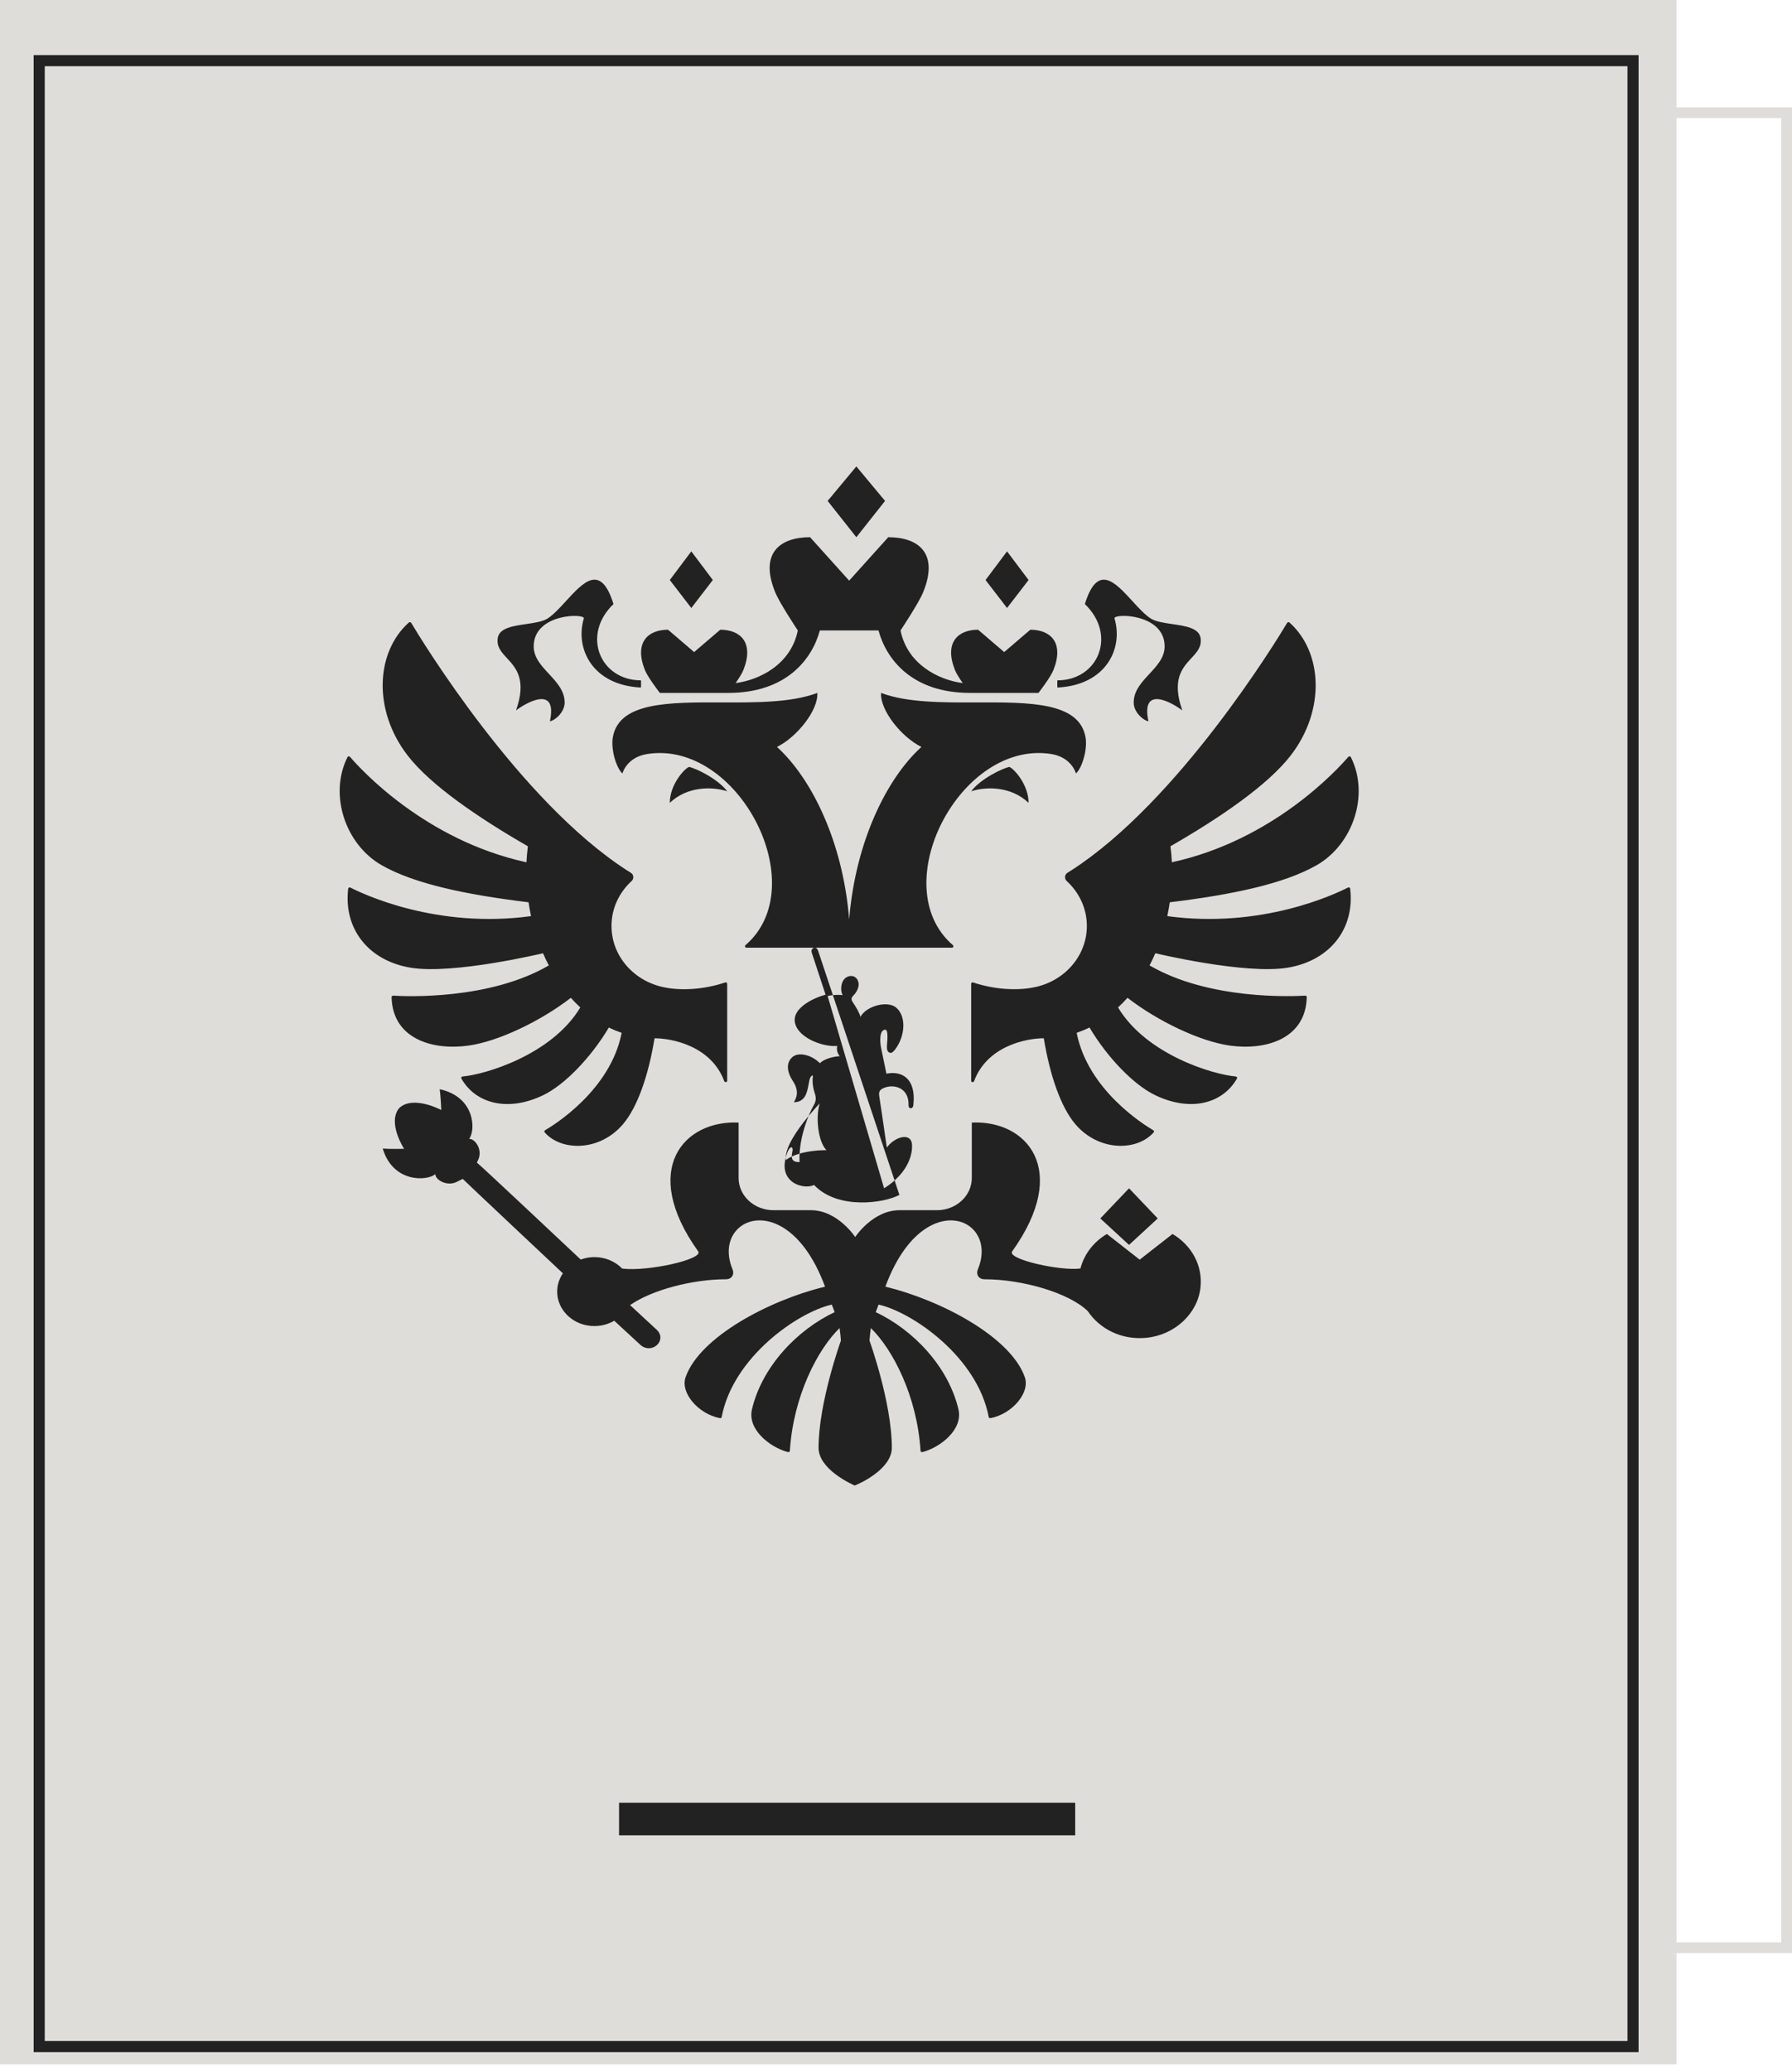
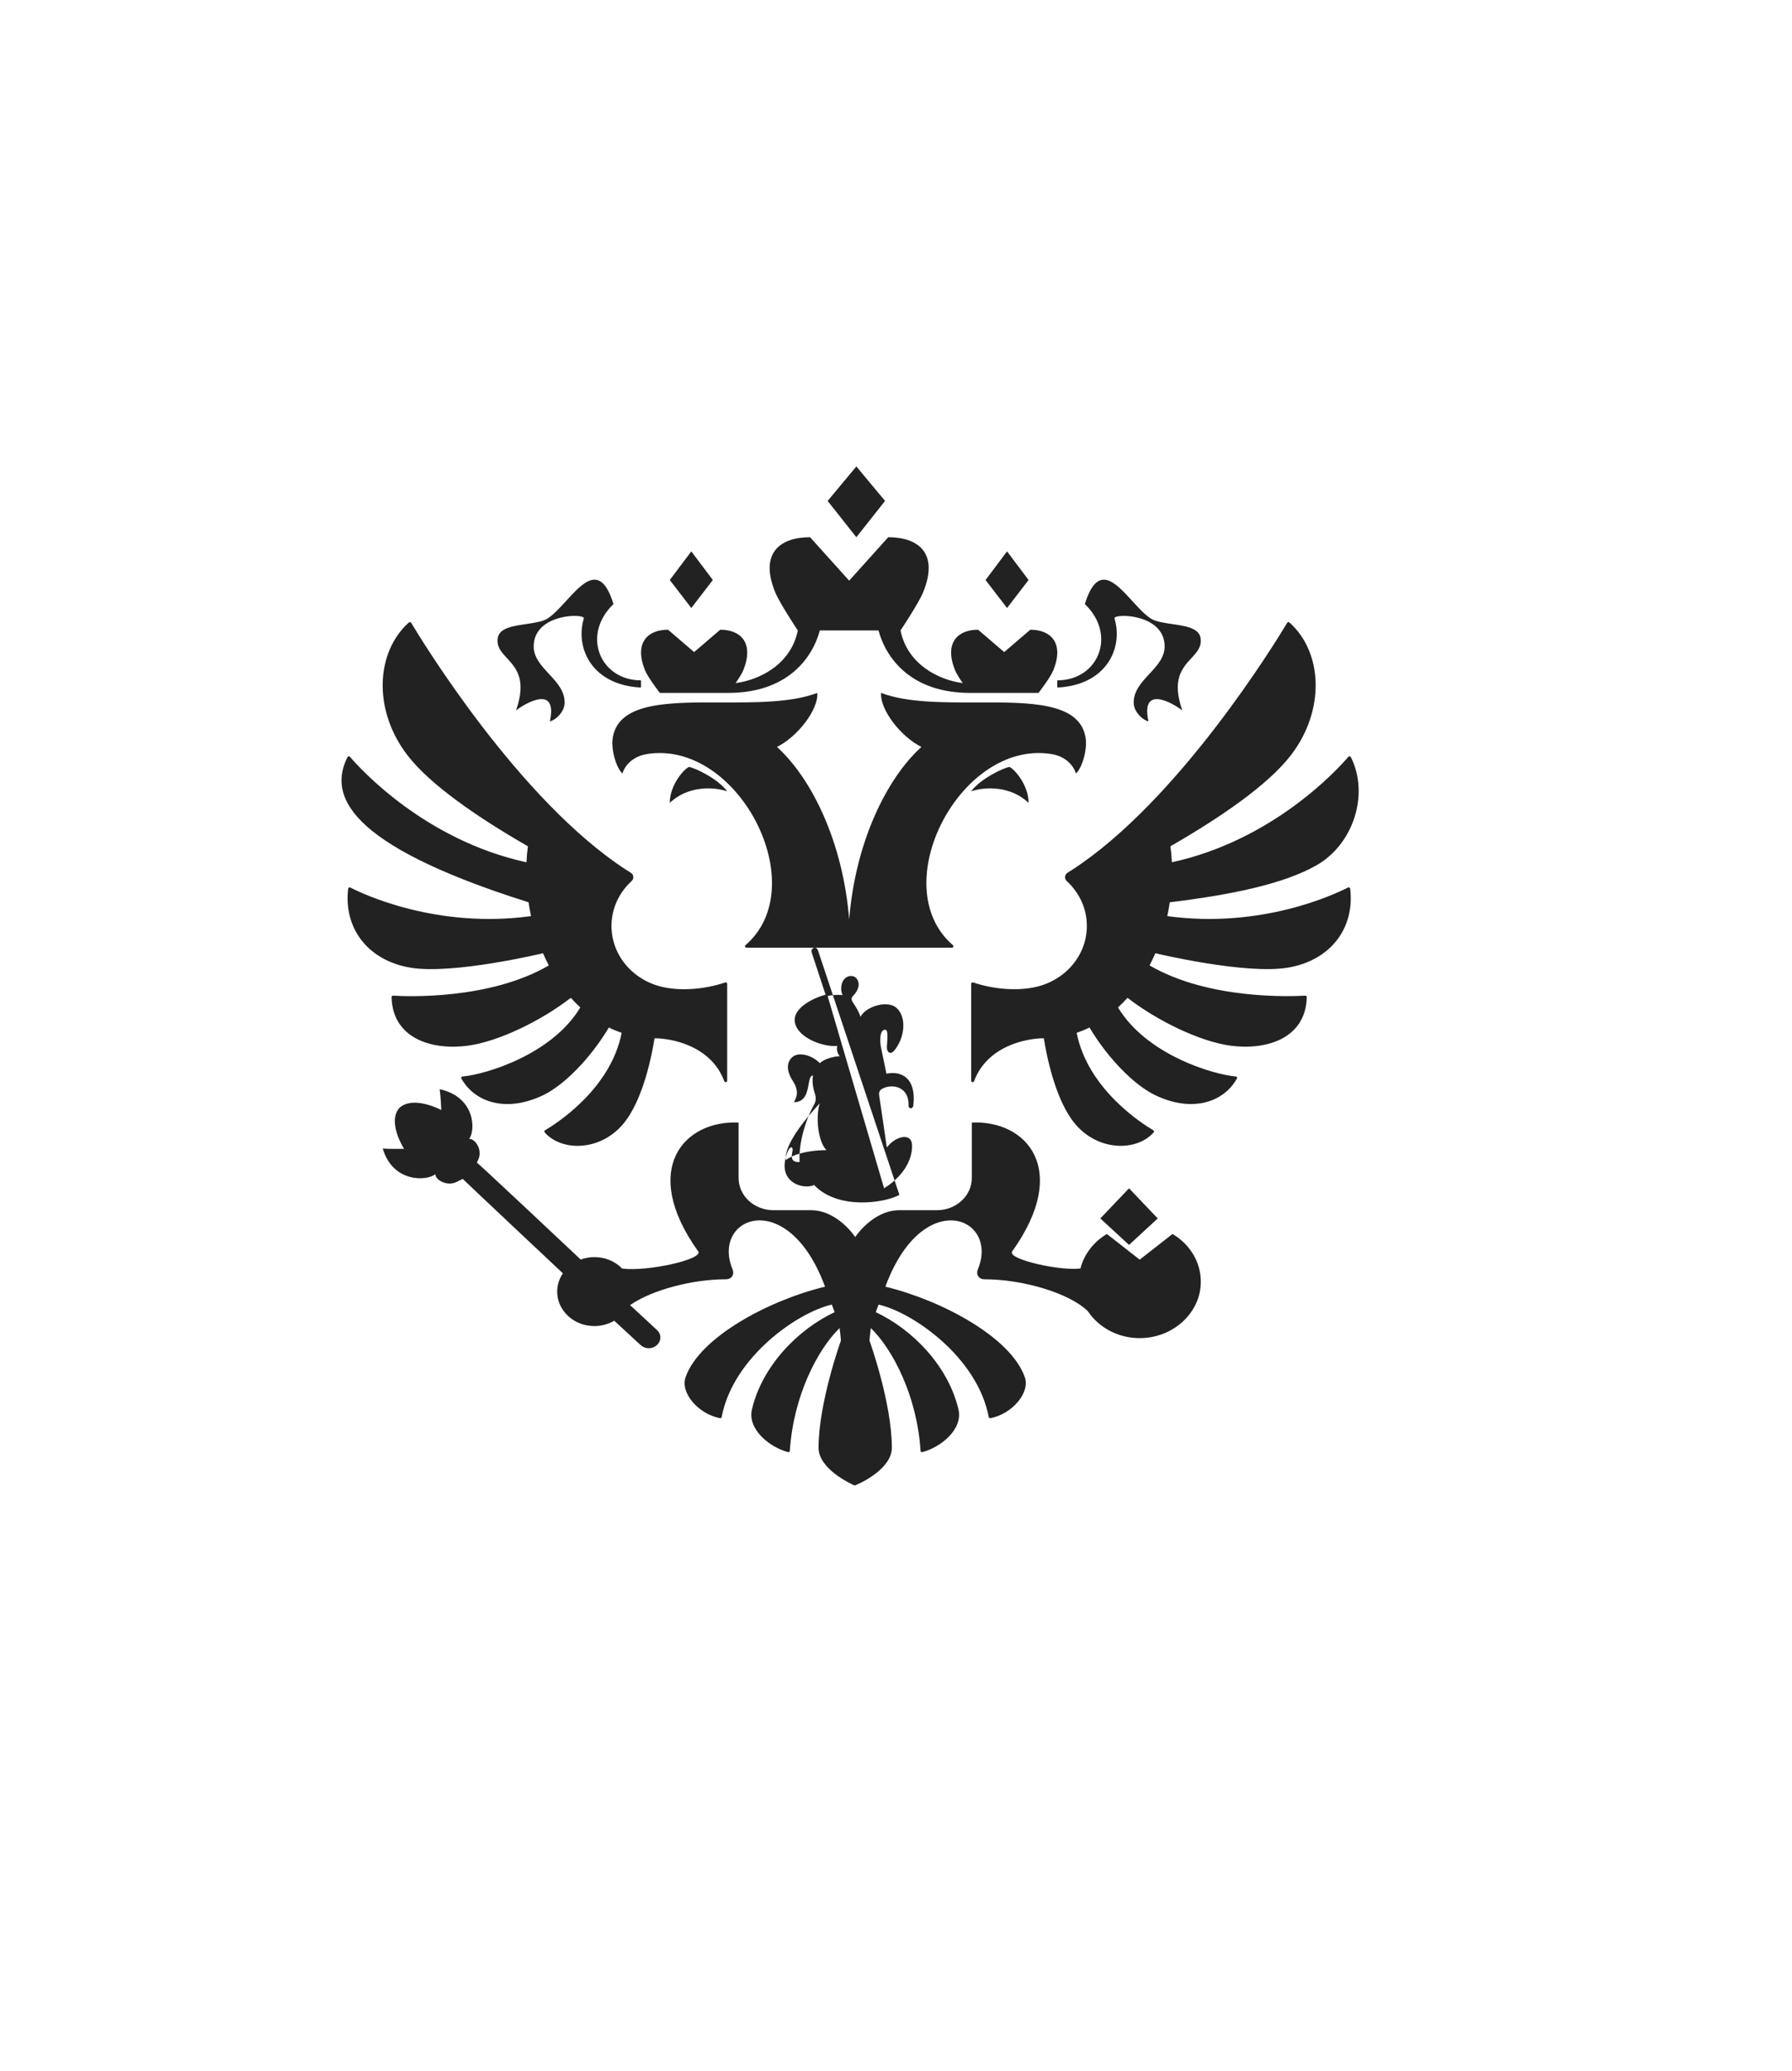
<svg xmlns="http://www.w3.org/2000/svg" width="167" height="193" viewBox="0 0 167 193" fill="none">
-   <rect x="37.5" y="10.5" width="129" height="171" stroke="#DFDDDA" />
-   <rect width="156.236" height="192.366" fill="#DFDDDA" />
-   <path fill-rule="evenodd" clip-rule="evenodd" d="M79.805 43.465L82.48 46.678H82.48L79.805 50.06L77.13 46.678L79.805 43.465ZM51.247 67.206C51.988 63.739 48.918 65.553 48.088 66.202H48.088C49.101 63.336 48.09 62.242 47.245 61.329C46.716 60.756 46.252 60.254 46.392 59.431C46.547 58.516 47.815 58.331 49.043 58.151C49.822 58.037 50.584 57.925 51.037 57.632C51.589 57.274 52.169 56.64 52.752 56.003L52.752 56.003C54.355 54.249 55.988 52.462 57.172 56.29C54.164 59.166 55.916 63.398 59.735 63.398C59.735 63.398 59.756 64.019 59.722 64.068C55.166 63.839 53.577 60.392 54.409 57.632C54.557 57.144 49.736 57.131 49.736 60.236C49.736 61.267 50.444 62.029 51.158 62.798C51.885 63.582 52.62 64.373 52.62 65.463C52.62 66.468 51.568 67.206 51.247 67.206ZM103.862 57.632C103.714 57.144 108.535 57.131 108.535 60.236C108.535 61.267 107.827 62.029 107.113 62.798C106.386 63.582 105.651 64.373 105.651 65.463C105.651 66.468 106.703 67.206 107.025 67.206C106.283 63.739 109.354 65.553 110.183 66.202C109.17 63.336 110.181 62.243 111.026 61.329C111.556 60.757 112.02 60.255 111.88 59.431C111.724 58.516 110.456 58.331 109.228 58.151C108.449 58.037 107.687 57.925 107.234 57.632C106.682 57.274 106.103 56.64 105.52 56.003C103.916 54.249 102.283 52.462 101.099 56.29C104.109 59.166 102.357 63.398 98.537 63.398C98.537 63.398 98.515 64.019 98.55 64.068C103.107 63.839 104.696 60.392 103.862 57.632H103.862ZM91.046 65.455C95.951 65.439 100.575 65.422 101.16 68.688V68.688C101.366 69.832 100.839 71.574 100.269 72.075C100.167 71.713 99.638 70.527 97.96 70.262C89.487 68.925 82.412 82.56 88.8 88.072C88.895 88.156 88.84 88.311 88.71 88.311H75.943C75.934 88.31 75.925 88.31 75.916 88.311H69.566C69.434 88.311 69.379 88.156 69.477 88.072C75.862 82.56 68.788 68.925 60.315 70.262C58.639 70.527 58.107 71.713 58.005 72.075C57.436 71.574 56.909 69.832 57.113 68.688C57.699 65.422 62.324 65.439 67.229 65.455C70.439 65.466 73.769 65.478 76.165 64.57C76.282 66.145 74.3 68.669 72.406 69.603C75.644 72.537 78.552 78.45 79.136 85.672C79.723 78.45 82.63 72.537 85.869 69.603C83.974 68.669 81.994 66.145 82.11 64.57C84.506 65.478 87.836 65.466 91.046 65.455ZM75.353 103.996C75.521 103.588 75.69 103.242 75.838 102.983C76.064 102.586 76.064 102.294 75.932 101.882C75.733 101.263 75.678 100.704 75.767 100.221C75.504 100.221 75.437 100.59 75.355 101.044C75.223 101.769 75.053 102.711 73.977 102.711C74.447 101.972 74.29 101.342 73.871 100.704C73.271 99.782 73.288 98.967 73.864 98.486C74.436 98.008 75.64 98.294 76.41 99.078C76.737 98.694 77.731 98.425 78.258 98.425C78.032 98.137 77.949 97.821 78.021 97.466C76.569 97.588 74.058 96.577 74.058 95.024C74.058 93.858 75.833 92.977 76.937 92.69L75.648 88.77L75.648 88.77C75.566 88.501 75.735 88.319 75.916 88.311H75.943C76.054 88.316 76.166 88.388 76.224 88.547L77.618 92.732C77.435 92.75 77.261 92.779 77.13 92.819L82.389 110.729C82.741 110.514 83.07 110.269 83.369 110.001L83.817 111.346C82.373 112.126 78.06 112.746 75.865 110.421C75.106 110.808 73.117 110.44 73.117 108.613C73.117 108.443 73.154 108.151 73.228 107.85C73.227 107.935 73.233 108.016 73.245 108.093H73.245C73.4 107.972 73.583 107.864 73.788 107.768C73.801 108.196 74.075 108.287 74.514 108.29C74.499 108.029 74.5 107.765 74.515 107.501C75.287 107.279 76.2 107.176 77.019 107.176C76.24 106.396 75.992 104.131 76.39 102.817C76.026 103.21 75.677 103.605 75.353 103.996ZM74.515 107.501C74.584 106.229 74.963 104.947 75.353 103.996C74.122 105.48 73.244 106.899 73.228 107.85C73.293 107.59 73.386 107.323 73.508 107.121C73.746 106.728 73.926 106.956 73.851 107.275C73.804 107.476 73.784 107.637 73.788 107.768C74.008 107.665 74.253 107.576 74.515 107.501ZM83.369 110.001C84.35 109.119 84.998 107.981 84.998 106.781C84.998 105.445 83.413 105.888 82.643 106.93C82.573 106.452 82.505 105.985 82.439 105.525L82.439 105.525L82.439 105.523C82.269 104.354 82.107 103.233 81.935 102.115C81.869 101.685 82.045 101.531 82.323 101.401L82.323 101.401C83.257 100.971 84.72 101.319 84.671 102.992C84.659 103.371 85.087 103.371 85.118 102.984C85.398 100.479 84.034 99.757 82.606 100.051C82.549 99.772 82.495 99.504 82.442 99.245C82.333 98.703 82.23 98.195 82.118 97.69C81.987 97.087 81.938 95.953 82.502 95.953C82.768 95.953 82.707 96.763 82.669 97.269C82.663 97.34 82.659 97.406 82.655 97.462C82.629 97.861 82.745 98.102 83.006 98.113C83.168 98.121 83.371 97.864 83.492 97.693C84.31 96.546 84.499 94.771 83.542 93.915C82.741 93.197 80.736 93.731 80.185 94.755C80.102 94.369 79.704 93.733 79.513 93.455C79.327 93.185 79.279 93 79.536 92.762C79.657 92.647 80.022 92.196 80.022 91.73C80.022 91.454 79.85 90.946 79.303 90.946C78.872 90.946 78.392 91.316 78.392 92.143C78.392 92.327 78.428 92.524 78.524 92.736C78.345 92.699 77.965 92.696 77.618 92.732L83.369 110.001ZM90.505 73.739C91.858 73.284 94.216 73.248 95.855 74.814L95.855 74.814C95.855 73.14 94.527 71.653 94.064 71.464C93.456 71.582 91.392 72.554 90.505 73.739ZM62.419 74.814C64.06 73.248 66.418 73.284 67.769 73.739C66.886 72.554 64.819 71.582 64.212 71.464C63.749 71.653 62.419 73.14 62.419 74.814L62.419 74.814ZM95.855 54.048L95.855 54.048L95.855 54.048V54.048ZM95.855 54.048L93.849 51.38L91.845 54.048L93.849 56.656L95.855 54.048ZM107.892 113.541L107.892 113.541V113.541L107.892 113.541ZM105.217 110.731L107.892 113.541L105.217 116.006L102.542 113.541L105.217 110.731ZM66.43 54.048L64.424 51.38L62.42 54.048L64.424 56.656L66.43 54.048H66.43ZM67.883 64.568H61.494C61.476 64.545 60.372 63.129 60.095 62.426C59.087 59.872 60.373 58.681 62.256 58.681L64.688 60.764L67.12 58.681C69.003 58.681 70.289 59.872 69.282 62.426C69.153 62.752 68.847 63.232 68.553 63.653C70.82 63.359 73.714 61.892 74.35 58.75C74.35 58.75 72.674 56.234 72.255 55.217C70.743 51.556 72.672 50.06 75.493 50.06L79.135 54.107L82.778 50.06C85.599 50.06 87.528 51.556 86.018 55.217C85.597 56.234 83.922 58.749 83.922 58.749C84.557 61.892 87.451 63.359 89.718 63.653C89.426 63.232 89.118 62.752 88.989 62.425C87.98 59.872 89.269 58.681 91.151 58.681L93.583 60.764L96.015 58.681C97.896 58.681 99.186 59.872 98.176 62.425C97.896 63.135 96.779 64.568 96.779 64.568H90.389C85.015 64.568 82.6 61.452 81.869 58.749H76.403C75.673 61.452 73.255 64.568 67.883 64.568ZM125.621 82.705C124.45 83.307 117.581 86.575 108.782 85.367C108.874 84.94 108.951 84.511 109.014 84.079C114.87 83.368 119.631 82.359 122.664 80.645C126.122 78.691 127.634 74.025 125.889 70.553C125.844 70.465 125.718 70.45 125.656 70.523C124.7 71.641 118.685 78.286 109.21 80.351C109.186 79.853 109.141 79.356 109.075 78.861C113.677 76.21 118.17 73.156 120.31 70.363C123.544 66.141 123.247 60.755 120.169 58.009C120.137 57.981 120.095 57.969 120.053 57.975C120.012 57.981 119.975 58.005 119.952 58.041C118.978 59.672 109.865 74.632 99.859 81.091C99.736 81.17 99.613 81.248 99.489 81.324C99.203 81.501 99.171 81.879 99.416 82.104C100.569 83.166 101.286 84.644 101.286 86.284C101.286 89.137 99.121 91.509 96.26 92.023C94.805 92.309 92.706 92.227 90.69 91.55C90.599 91.52 90.505 91.581 90.505 91.673V100.707C90.505 100.853 90.723 100.889 90.775 100.749C92 97.451 95.669 96.751 97.274 96.751C97.852 100.275 98.883 103.195 100.223 104.767C102.405 107.32 105.968 107.284 107.513 105.519C107.539 105.49 107.549 105.45 107.543 105.412C107.536 105.373 107.512 105.34 107.478 105.322C106.571 104.792 101.377 101.553 100.337 96.246C100.748 96.102 101.148 95.939 101.532 95.746C103.208 98.565 105.649 101.075 107.613 102.033C110.913 103.641 113.934 102.859 115.274 100.505C115.323 100.422 115.263 100.319 115.164 100.31C113.123 100.144 106.859 98.321 104.191 93.878C104.497 93.593 104.796 93.296 105.074 92.98C107.865 95.138 111.812 97.046 114.637 97.436C117.943 97.892 121.689 96.821 121.78 92.916C121.781 92.838 121.713 92.774 121.631 92.779C120.456 92.85 112.674 93.195 107.129 89.962C107.322 89.59 107.502 89.212 107.668 88.827C107.668 88.827 116.046 90.838 120.016 90.171C123.961 89.51 126.271 86.523 125.825 82.808C125.812 82.715 125.706 82.661 125.621 82.704L125.621 82.705ZM51.144 89.964C50.95 89.592 50.77 89.213 50.604 88.828V88.828C50.604 88.828 42.226 90.839 38.257 90.173C34.313 89.511 32.004 86.528 32.448 82.812C32.459 82.718 32.566 82.662 32.653 82.707C33.834 83.314 40.699 86.575 49.489 85.367C49.398 84.941 49.321 84.512 49.258 84.08C43.401 83.369 38.641 82.36 35.607 80.646C32.152 78.691 30.64 74.028 32.382 70.555C32.426 70.467 32.555 70.451 32.619 70.528C33.585 71.654 39.594 78.288 49.062 80.352C49.085 79.854 49.13 79.356 49.195 78.862C44.594 76.211 40.101 73.157 37.961 70.364C34.727 66.143 35.026 60.759 38.099 58.011C38.166 57.952 38.276 57.968 38.322 58.044C39.303 59.686 48.412 74.636 58.412 81.092C58.535 81.171 58.659 81.249 58.784 81.325C59.069 81.501 59.102 81.88 58.856 82.104C57.704 83.165 56.986 84.645 56.986 86.285C56.986 89.138 59.151 91.51 62.014 92.025C63.467 92.311 65.566 92.228 67.582 91.551C67.673 91.521 67.768 91.582 67.768 91.674V100.709C67.768 100.854 67.551 100.89 67.497 100.751C66.272 97.453 62.604 96.752 60.998 96.752C60.42 100.277 59.391 103.197 58.05 104.768C55.868 107.322 52.304 107.286 50.759 105.52C50.734 105.491 50.723 105.452 50.73 105.414C50.736 105.375 50.76 105.342 50.793 105.323C51.701 104.793 56.895 101.555 57.934 96.247C57.526 96.103 57.125 95.94 56.74 95.748C55.064 98.566 52.623 101.076 50.66 102.035C47.359 103.642 44.338 102.86 42.998 100.507C42.95 100.424 43.008 100.321 43.107 100.311C45.148 100.146 51.411 98.322 54.08 93.879C53.775 93.595 53.478 93.298 53.198 92.982C50.407 95.14 46.459 97.048 43.635 97.437C40.329 97.894 36.584 96.823 36.492 92.919C36.49 92.843 36.559 92.775 36.642 92.78C37.822 92.854 45.601 93.195 51.144 89.964ZM106.211 117.38L103.154 114.988C101.934 115.71 101.037 116.857 100.689 118.202C98.85 118.458 93.836 117.351 94.323 116.617C99.819 108.93 95.615 104.354 90.564 104.609V109.771C90.564 111.429 89.109 112.772 87.317 112.772H83.829C81.326 112.772 79.697 115.273 79.697 115.273C79.697 115.273 78.068 112.772 75.566 112.772H72.078C70.284 112.772 68.832 111.429 68.832 109.771V104.609C63.781 104.354 59.574 108.931 65.071 116.617C65.554 117.344 60.4 118.508 57.983 118.213C57.346 117.557 56.427 117.143 55.399 117.143C54.962 117.143 54.528 117.22 54.118 117.371C54.118 117.371 44.618 108.427 44.444 108.34L44.523 108.159C45.064 107.153 44.236 106.057 43.712 106.133C44.321 105.408 44.349 102.232 40.975 101.497C41.074 102.135 41.124 103.437 41.124 103.437C41.124 103.437 38.52 102.037 37.212 103.245C36.063 104.598 37.657 107.052 37.657 107.052C37.657 107.052 36.325 107.084 35.668 107.029C36.634 110.277 39.873 110.047 40.574 109.406C40.528 109.923 41.7 110.659 42.692 110.068L43.128 109.858C43.205 109.961 52.456 118.653 52.456 118.653C52.032 119.281 51.829 120.05 51.969 120.871C52.188 122.153 53.263 123.216 54.634 123.492C55.603 123.685 56.514 123.498 57.245 123.073L59.694 125.334C59.912 125.53 60.206 125.652 60.535 125.63C61.135 125.59 61.583 125.107 61.538 124.553C61.519 124.303 61.39 124.089 61.213 123.926C61.174 123.883 58.718 121.616 58.718 121.616C60.744 120.204 64.518 119.209 67.65 119.209C68.201 119.209 68.459 118.746 68.27 118.291C66.851 114.897 69.902 112.439 73.058 114.441C74.434 115.313 75.833 117.032 76.887 119.9C71.708 121.147 65.206 124.582 63.891 128.332C63.384 129.78 65.057 131.753 67.089 132.15C67.125 132.158 67.163 132.152 67.194 132.132C67.225 132.112 67.246 132.08 67.254 132.045C68.315 126.447 74.369 122.275 77.519 121.567L77.636 121.881C77.67 121.97 77.69 122.024 77.783 122.272C74.353 123.886 71.026 127.289 70.076 131.334C69.64 133.187 71.717 134.857 73.433 135.314C73.519 135.337 73.604 135.277 73.608 135.194C73.934 130.078 76.206 125.734 78.241 123.757C78.297 124.143 78.339 124.532 78.367 124.921C78.367 124.921 76.283 130.695 76.283 134.908C76.283 136.867 79.212 138.235 79.644 138.427C80.185 138.235 83.112 136.867 83.112 134.908C83.112 130.695 81.029 124.921 81.029 124.921C81.057 124.531 81.1 124.143 81.156 123.757C83.189 125.734 85.463 130.077 85.787 135.193C85.792 135.276 85.878 135.337 85.963 135.314C87.68 134.857 89.756 133.187 89.321 131.334C88.369 127.289 85.044 123.886 81.614 122.273C81.673 122.114 81.702 122.035 81.724 121.975L81.77 121.853L81.877 121.567C85.028 122.276 91.08 126.447 92.142 132.044C92.149 132.08 92.171 132.111 92.202 132.131C92.233 132.151 92.27 132.158 92.306 132.15C94.337 131.753 96.013 129.779 95.503 128.332C94.191 124.582 87.688 121.147 82.509 119.9C83.564 117.033 84.962 115.313 86.339 114.441C89.494 112.44 92.545 114.898 91.126 118.292C90.936 118.746 91.193 119.209 91.745 119.209C95.288 119.209 99.653 120.482 101.381 122.188C102.485 123.835 104.524 124.889 106.826 124.663C109.441 124.409 111.573 122.455 111.868 120.04C112.125 117.923 111.025 116.023 109.27 114.988L106.211 117.381L106.211 117.38Z" fill="#222222" />
-   <path fill-rule="evenodd" clip-rule="evenodd" d="M100.2 171.024H57.691V167.988H100.2V171.024Z" fill="#222222" />
-   <rect x="3.652" y="5.652" width="148.532" height="185.057" stroke="#222222" stroke-width="1.034" />
+   <path fill-rule="evenodd" clip-rule="evenodd" d="M79.805 43.465L82.48 46.678H82.48L79.805 50.06L77.13 46.678L79.805 43.465ZM51.247 67.206C51.988 63.739 48.918 65.553 48.088 66.202H48.088C49.101 63.336 48.09 62.242 47.245 61.329C46.716 60.756 46.252 60.254 46.392 59.431C46.547 58.516 47.815 58.331 49.043 58.151C49.822 58.037 50.584 57.925 51.037 57.632C51.589 57.274 52.169 56.64 52.752 56.003L52.752 56.003C54.355 54.249 55.988 52.462 57.172 56.29C54.164 59.166 55.916 63.398 59.735 63.398C59.735 63.398 59.756 64.019 59.722 64.068C55.166 63.839 53.577 60.392 54.409 57.632C54.557 57.144 49.736 57.131 49.736 60.236C49.736 61.267 50.444 62.029 51.158 62.798C51.885 63.582 52.62 64.373 52.62 65.463C52.62 66.468 51.568 67.206 51.247 67.206ZM103.862 57.632C103.714 57.144 108.535 57.131 108.535 60.236C108.535 61.267 107.827 62.029 107.113 62.798C106.386 63.582 105.651 64.373 105.651 65.463C105.651 66.468 106.703 67.206 107.025 67.206C106.283 63.739 109.354 65.553 110.183 66.202C109.17 63.336 110.181 62.243 111.026 61.329C111.556 60.757 112.02 60.255 111.88 59.431C111.724 58.516 110.456 58.331 109.228 58.151C108.449 58.037 107.687 57.925 107.234 57.632C106.682 57.274 106.103 56.64 105.52 56.003C103.916 54.249 102.283 52.462 101.099 56.29C104.109 59.166 102.357 63.398 98.537 63.398C98.537 63.398 98.515 64.019 98.55 64.068C103.107 63.839 104.696 60.392 103.862 57.632H103.862ZM91.046 65.455C95.951 65.439 100.575 65.422 101.16 68.688V68.688C101.366 69.832 100.839 71.574 100.269 72.075C100.167 71.713 99.638 70.527 97.96 70.262C89.487 68.925 82.412 82.56 88.8 88.072C88.895 88.156 88.84 88.311 88.71 88.311H75.943C75.934 88.31 75.925 88.31 75.916 88.311H69.566C69.434 88.311 69.379 88.156 69.477 88.072C75.862 82.56 68.788 68.925 60.315 70.262C58.639 70.527 58.107 71.713 58.005 72.075C57.436 71.574 56.909 69.832 57.113 68.688C57.699 65.422 62.324 65.439 67.229 65.455C70.439 65.466 73.769 65.478 76.165 64.57C76.282 66.145 74.3 68.669 72.406 69.603C75.644 72.537 78.552 78.45 79.136 85.672C79.723 78.45 82.63 72.537 85.869 69.603C83.974 68.669 81.994 66.145 82.11 64.57C84.506 65.478 87.836 65.466 91.046 65.455ZM75.353 103.996C75.521 103.588 75.69 103.242 75.838 102.983C76.064 102.586 76.064 102.294 75.932 101.882C75.733 101.263 75.678 100.704 75.767 100.221C75.504 100.221 75.437 100.59 75.355 101.044C75.223 101.769 75.053 102.711 73.977 102.711C74.447 101.972 74.29 101.342 73.871 100.704C73.271 99.782 73.288 98.967 73.864 98.486C74.436 98.008 75.64 98.294 76.41 99.078C76.737 98.694 77.731 98.425 78.258 98.425C78.032 98.137 77.949 97.821 78.021 97.466C76.569 97.588 74.058 96.577 74.058 95.024C74.058 93.858 75.833 92.977 76.937 92.69L75.648 88.77L75.648 88.77C75.566 88.501 75.735 88.319 75.916 88.311H75.943C76.054 88.316 76.166 88.388 76.224 88.547L77.618 92.732C77.435 92.75 77.261 92.779 77.13 92.819L82.389 110.729C82.741 110.514 83.07 110.269 83.369 110.001L83.817 111.346C82.373 112.126 78.06 112.746 75.865 110.421C75.106 110.808 73.117 110.44 73.117 108.613C73.117 108.443 73.154 108.151 73.228 107.85C73.227 107.935 73.233 108.016 73.245 108.093H73.245C73.4 107.972 73.583 107.864 73.788 107.768C73.801 108.196 74.075 108.287 74.514 108.29C74.499 108.029 74.5 107.765 74.515 107.501C75.287 107.279 76.2 107.176 77.019 107.176C76.24 106.396 75.992 104.131 76.39 102.817C76.026 103.21 75.677 103.605 75.353 103.996ZM74.515 107.501C74.584 106.229 74.963 104.947 75.353 103.996C74.122 105.48 73.244 106.899 73.228 107.85C73.293 107.59 73.386 107.323 73.508 107.121C73.746 106.728 73.926 106.956 73.851 107.275C73.804 107.476 73.784 107.637 73.788 107.768C74.008 107.665 74.253 107.576 74.515 107.501ZM83.369 110.001C84.35 109.119 84.998 107.981 84.998 106.781C84.998 105.445 83.413 105.888 82.643 106.93C82.573 106.452 82.505 105.985 82.439 105.525L82.439 105.525L82.439 105.523C82.269 104.354 82.107 103.233 81.935 102.115C81.869 101.685 82.045 101.531 82.323 101.401L82.323 101.401C83.257 100.971 84.72 101.319 84.671 102.992C84.659 103.371 85.087 103.371 85.118 102.984C85.398 100.479 84.034 99.757 82.606 100.051C82.549 99.772 82.495 99.504 82.442 99.245C82.333 98.703 82.23 98.195 82.118 97.69C81.987 97.087 81.938 95.953 82.502 95.953C82.768 95.953 82.707 96.763 82.669 97.269C82.663 97.34 82.659 97.406 82.655 97.462C82.629 97.861 82.745 98.102 83.006 98.113C83.168 98.121 83.371 97.864 83.492 97.693C84.31 96.546 84.499 94.771 83.542 93.915C82.741 93.197 80.736 93.731 80.185 94.755C80.102 94.369 79.704 93.733 79.513 93.455C79.327 93.185 79.279 93 79.536 92.762C79.657 92.647 80.022 92.196 80.022 91.73C80.022 91.454 79.85 90.946 79.303 90.946C78.872 90.946 78.392 91.316 78.392 92.143C78.392 92.327 78.428 92.524 78.524 92.736C78.345 92.699 77.965 92.696 77.618 92.732L83.369 110.001ZM90.505 73.739C91.858 73.284 94.216 73.248 95.855 74.814L95.855 74.814C95.855 73.14 94.527 71.653 94.064 71.464C93.456 71.582 91.392 72.554 90.505 73.739ZM62.419 74.814C64.06 73.248 66.418 73.284 67.769 73.739C66.886 72.554 64.819 71.582 64.212 71.464C63.749 71.653 62.419 73.14 62.419 74.814L62.419 74.814ZM95.855 54.048L95.855 54.048L95.855 54.048V54.048ZM95.855 54.048L93.849 51.38L91.845 54.048L93.849 56.656L95.855 54.048ZM107.892 113.541L107.892 113.541V113.541L107.892 113.541ZM105.217 110.731L107.892 113.541L105.217 116.006L102.542 113.541L105.217 110.731ZM66.43 54.048L64.424 51.38L62.42 54.048L64.424 56.656L66.43 54.048H66.43ZM67.883 64.568H61.494C61.476 64.545 60.372 63.129 60.095 62.426C59.087 59.872 60.373 58.681 62.256 58.681L64.688 60.764L67.12 58.681C69.003 58.681 70.289 59.872 69.282 62.426C69.153 62.752 68.847 63.232 68.553 63.653C70.82 63.359 73.714 61.892 74.35 58.75C74.35 58.75 72.674 56.234 72.255 55.217C70.743 51.556 72.672 50.06 75.493 50.06L79.135 54.107L82.778 50.06C85.599 50.06 87.528 51.556 86.018 55.217C85.597 56.234 83.922 58.749 83.922 58.749C84.557 61.892 87.451 63.359 89.718 63.653C89.426 63.232 89.118 62.752 88.989 62.425C87.98 59.872 89.269 58.681 91.151 58.681L93.583 60.764L96.015 58.681C97.896 58.681 99.186 59.872 98.176 62.425C97.896 63.135 96.779 64.568 96.779 64.568H90.389C85.015 64.568 82.6 61.452 81.869 58.749H76.403C75.673 61.452 73.255 64.568 67.883 64.568ZM125.621 82.705C124.45 83.307 117.581 86.575 108.782 85.367C108.874 84.94 108.951 84.511 109.014 84.079C114.87 83.368 119.631 82.359 122.664 80.645C126.122 78.691 127.634 74.025 125.889 70.553C125.844 70.465 125.718 70.45 125.656 70.523C124.7 71.641 118.685 78.286 109.21 80.351C109.186 79.853 109.141 79.356 109.075 78.861C113.677 76.21 118.17 73.156 120.31 70.363C123.544 66.141 123.247 60.755 120.169 58.009C120.137 57.981 120.095 57.969 120.053 57.975C120.012 57.981 119.975 58.005 119.952 58.041C118.978 59.672 109.865 74.632 99.859 81.091C99.736 81.17 99.613 81.248 99.489 81.324C99.203 81.501 99.171 81.879 99.416 82.104C100.569 83.166 101.286 84.644 101.286 86.284C101.286 89.137 99.121 91.509 96.26 92.023C94.805 92.309 92.706 92.227 90.69 91.55C90.599 91.52 90.505 91.581 90.505 91.673V100.707C90.505 100.853 90.723 100.889 90.775 100.749C92 97.451 95.669 96.751 97.274 96.751C97.852 100.275 98.883 103.195 100.223 104.767C102.405 107.32 105.968 107.284 107.513 105.519C107.539 105.49 107.549 105.45 107.543 105.412C107.536 105.373 107.512 105.34 107.478 105.322C106.571 104.792 101.377 101.553 100.337 96.246C100.748 96.102 101.148 95.939 101.532 95.746C103.208 98.565 105.649 101.075 107.613 102.033C110.913 103.641 113.934 102.859 115.274 100.505C115.323 100.422 115.263 100.319 115.164 100.31C113.123 100.144 106.859 98.321 104.191 93.878C104.497 93.593 104.796 93.296 105.074 92.98C107.865 95.138 111.812 97.046 114.637 97.436C117.943 97.892 121.689 96.821 121.78 92.916C121.781 92.838 121.713 92.774 121.631 92.779C120.456 92.85 112.674 93.195 107.129 89.962C107.322 89.59 107.502 89.212 107.668 88.827C107.668 88.827 116.046 90.838 120.016 90.171C123.961 89.51 126.271 86.523 125.825 82.808C125.812 82.715 125.706 82.661 125.621 82.704L125.621 82.705ZM51.144 89.964C50.95 89.592 50.77 89.213 50.604 88.828V88.828C50.604 88.828 42.226 90.839 38.257 90.173C34.313 89.511 32.004 86.528 32.448 82.812C32.459 82.718 32.566 82.662 32.653 82.707C33.834 83.314 40.699 86.575 49.489 85.367C49.398 84.941 49.321 84.512 49.258 84.08C32.152 78.691 30.64 74.028 32.382 70.555C32.426 70.467 32.555 70.451 32.619 70.528C33.585 71.654 39.594 78.288 49.062 80.352C49.085 79.854 49.13 79.356 49.195 78.862C44.594 76.211 40.101 73.157 37.961 70.364C34.727 66.143 35.026 60.759 38.099 58.011C38.166 57.952 38.276 57.968 38.322 58.044C39.303 59.686 48.412 74.636 58.412 81.092C58.535 81.171 58.659 81.249 58.784 81.325C59.069 81.501 59.102 81.88 58.856 82.104C57.704 83.165 56.986 84.645 56.986 86.285C56.986 89.138 59.151 91.51 62.014 92.025C63.467 92.311 65.566 92.228 67.582 91.551C67.673 91.521 67.768 91.582 67.768 91.674V100.709C67.768 100.854 67.551 100.89 67.497 100.751C66.272 97.453 62.604 96.752 60.998 96.752C60.42 100.277 59.391 103.197 58.05 104.768C55.868 107.322 52.304 107.286 50.759 105.52C50.734 105.491 50.723 105.452 50.73 105.414C50.736 105.375 50.76 105.342 50.793 105.323C51.701 104.793 56.895 101.555 57.934 96.247C57.526 96.103 57.125 95.94 56.74 95.748C55.064 98.566 52.623 101.076 50.66 102.035C47.359 103.642 44.338 102.86 42.998 100.507C42.95 100.424 43.008 100.321 43.107 100.311C45.148 100.146 51.411 98.322 54.08 93.879C53.775 93.595 53.478 93.298 53.198 92.982C50.407 95.14 46.459 97.048 43.635 97.437C40.329 97.894 36.584 96.823 36.492 92.919C36.49 92.843 36.559 92.775 36.642 92.78C37.822 92.854 45.601 93.195 51.144 89.964ZM106.211 117.38L103.154 114.988C101.934 115.71 101.037 116.857 100.689 118.202C98.85 118.458 93.836 117.351 94.323 116.617C99.819 108.93 95.615 104.354 90.564 104.609V109.771C90.564 111.429 89.109 112.772 87.317 112.772H83.829C81.326 112.772 79.697 115.273 79.697 115.273C79.697 115.273 78.068 112.772 75.566 112.772H72.078C70.284 112.772 68.832 111.429 68.832 109.771V104.609C63.781 104.354 59.574 108.931 65.071 116.617C65.554 117.344 60.4 118.508 57.983 118.213C57.346 117.557 56.427 117.143 55.399 117.143C54.962 117.143 54.528 117.22 54.118 117.371C54.118 117.371 44.618 108.427 44.444 108.34L44.523 108.159C45.064 107.153 44.236 106.057 43.712 106.133C44.321 105.408 44.349 102.232 40.975 101.497C41.074 102.135 41.124 103.437 41.124 103.437C41.124 103.437 38.52 102.037 37.212 103.245C36.063 104.598 37.657 107.052 37.657 107.052C37.657 107.052 36.325 107.084 35.668 107.029C36.634 110.277 39.873 110.047 40.574 109.406C40.528 109.923 41.7 110.659 42.692 110.068L43.128 109.858C43.205 109.961 52.456 118.653 52.456 118.653C52.032 119.281 51.829 120.05 51.969 120.871C52.188 122.153 53.263 123.216 54.634 123.492C55.603 123.685 56.514 123.498 57.245 123.073L59.694 125.334C59.912 125.53 60.206 125.652 60.535 125.63C61.135 125.59 61.583 125.107 61.538 124.553C61.519 124.303 61.39 124.089 61.213 123.926C61.174 123.883 58.718 121.616 58.718 121.616C60.744 120.204 64.518 119.209 67.65 119.209C68.201 119.209 68.459 118.746 68.27 118.291C66.851 114.897 69.902 112.439 73.058 114.441C74.434 115.313 75.833 117.032 76.887 119.9C71.708 121.147 65.206 124.582 63.891 128.332C63.384 129.78 65.057 131.753 67.089 132.15C67.125 132.158 67.163 132.152 67.194 132.132C67.225 132.112 67.246 132.08 67.254 132.045C68.315 126.447 74.369 122.275 77.519 121.567L77.636 121.881C77.67 121.97 77.69 122.024 77.783 122.272C74.353 123.886 71.026 127.289 70.076 131.334C69.64 133.187 71.717 134.857 73.433 135.314C73.519 135.337 73.604 135.277 73.608 135.194C73.934 130.078 76.206 125.734 78.241 123.757C78.297 124.143 78.339 124.532 78.367 124.921C78.367 124.921 76.283 130.695 76.283 134.908C76.283 136.867 79.212 138.235 79.644 138.427C80.185 138.235 83.112 136.867 83.112 134.908C83.112 130.695 81.029 124.921 81.029 124.921C81.057 124.531 81.1 124.143 81.156 123.757C83.189 125.734 85.463 130.077 85.787 135.193C85.792 135.276 85.878 135.337 85.963 135.314C87.68 134.857 89.756 133.187 89.321 131.334C88.369 127.289 85.044 123.886 81.614 122.273C81.673 122.114 81.702 122.035 81.724 121.975L81.77 121.853L81.877 121.567C85.028 122.276 91.08 126.447 92.142 132.044C92.149 132.08 92.171 132.111 92.202 132.131C92.233 132.151 92.27 132.158 92.306 132.15C94.337 131.753 96.013 129.779 95.503 128.332C94.191 124.582 87.688 121.147 82.509 119.9C83.564 117.033 84.962 115.313 86.339 114.441C89.494 112.44 92.545 114.898 91.126 118.292C90.936 118.746 91.193 119.209 91.745 119.209C95.288 119.209 99.653 120.482 101.381 122.188C102.485 123.835 104.524 124.889 106.826 124.663C109.441 124.409 111.573 122.455 111.868 120.04C112.125 117.923 111.025 116.023 109.27 114.988L106.211 117.381L106.211 117.38Z" fill="#222222" />
</svg>